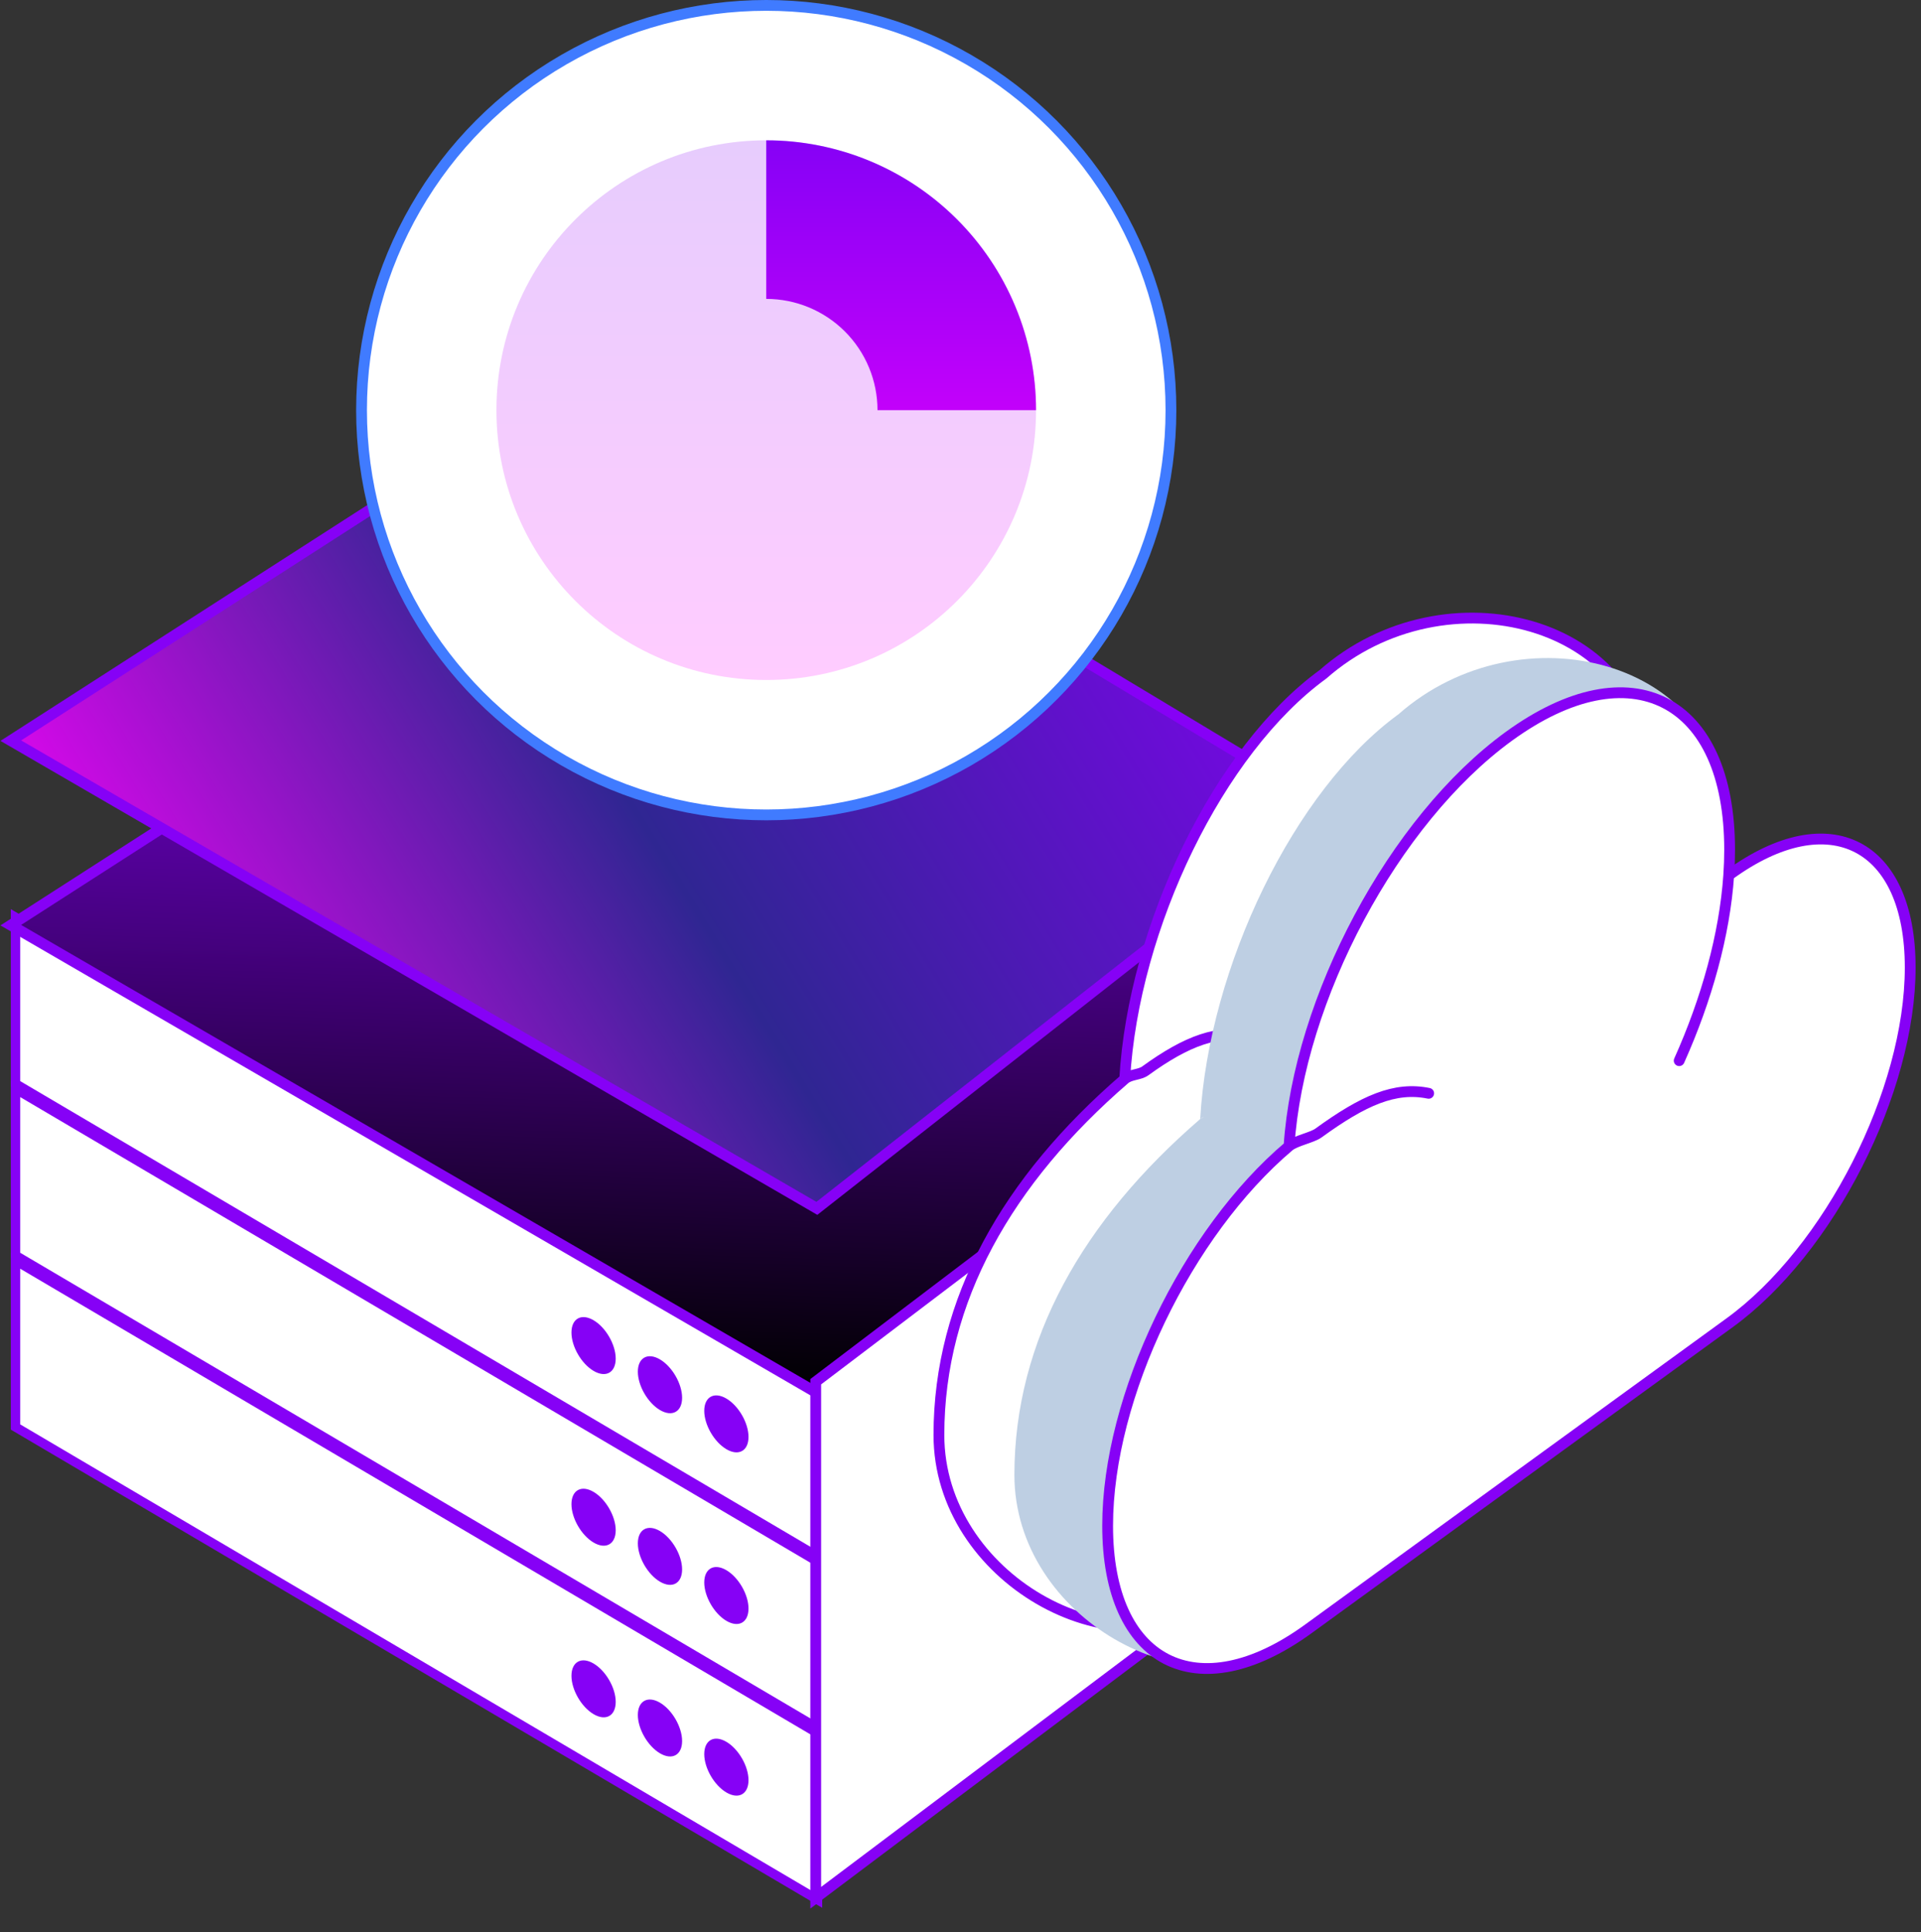
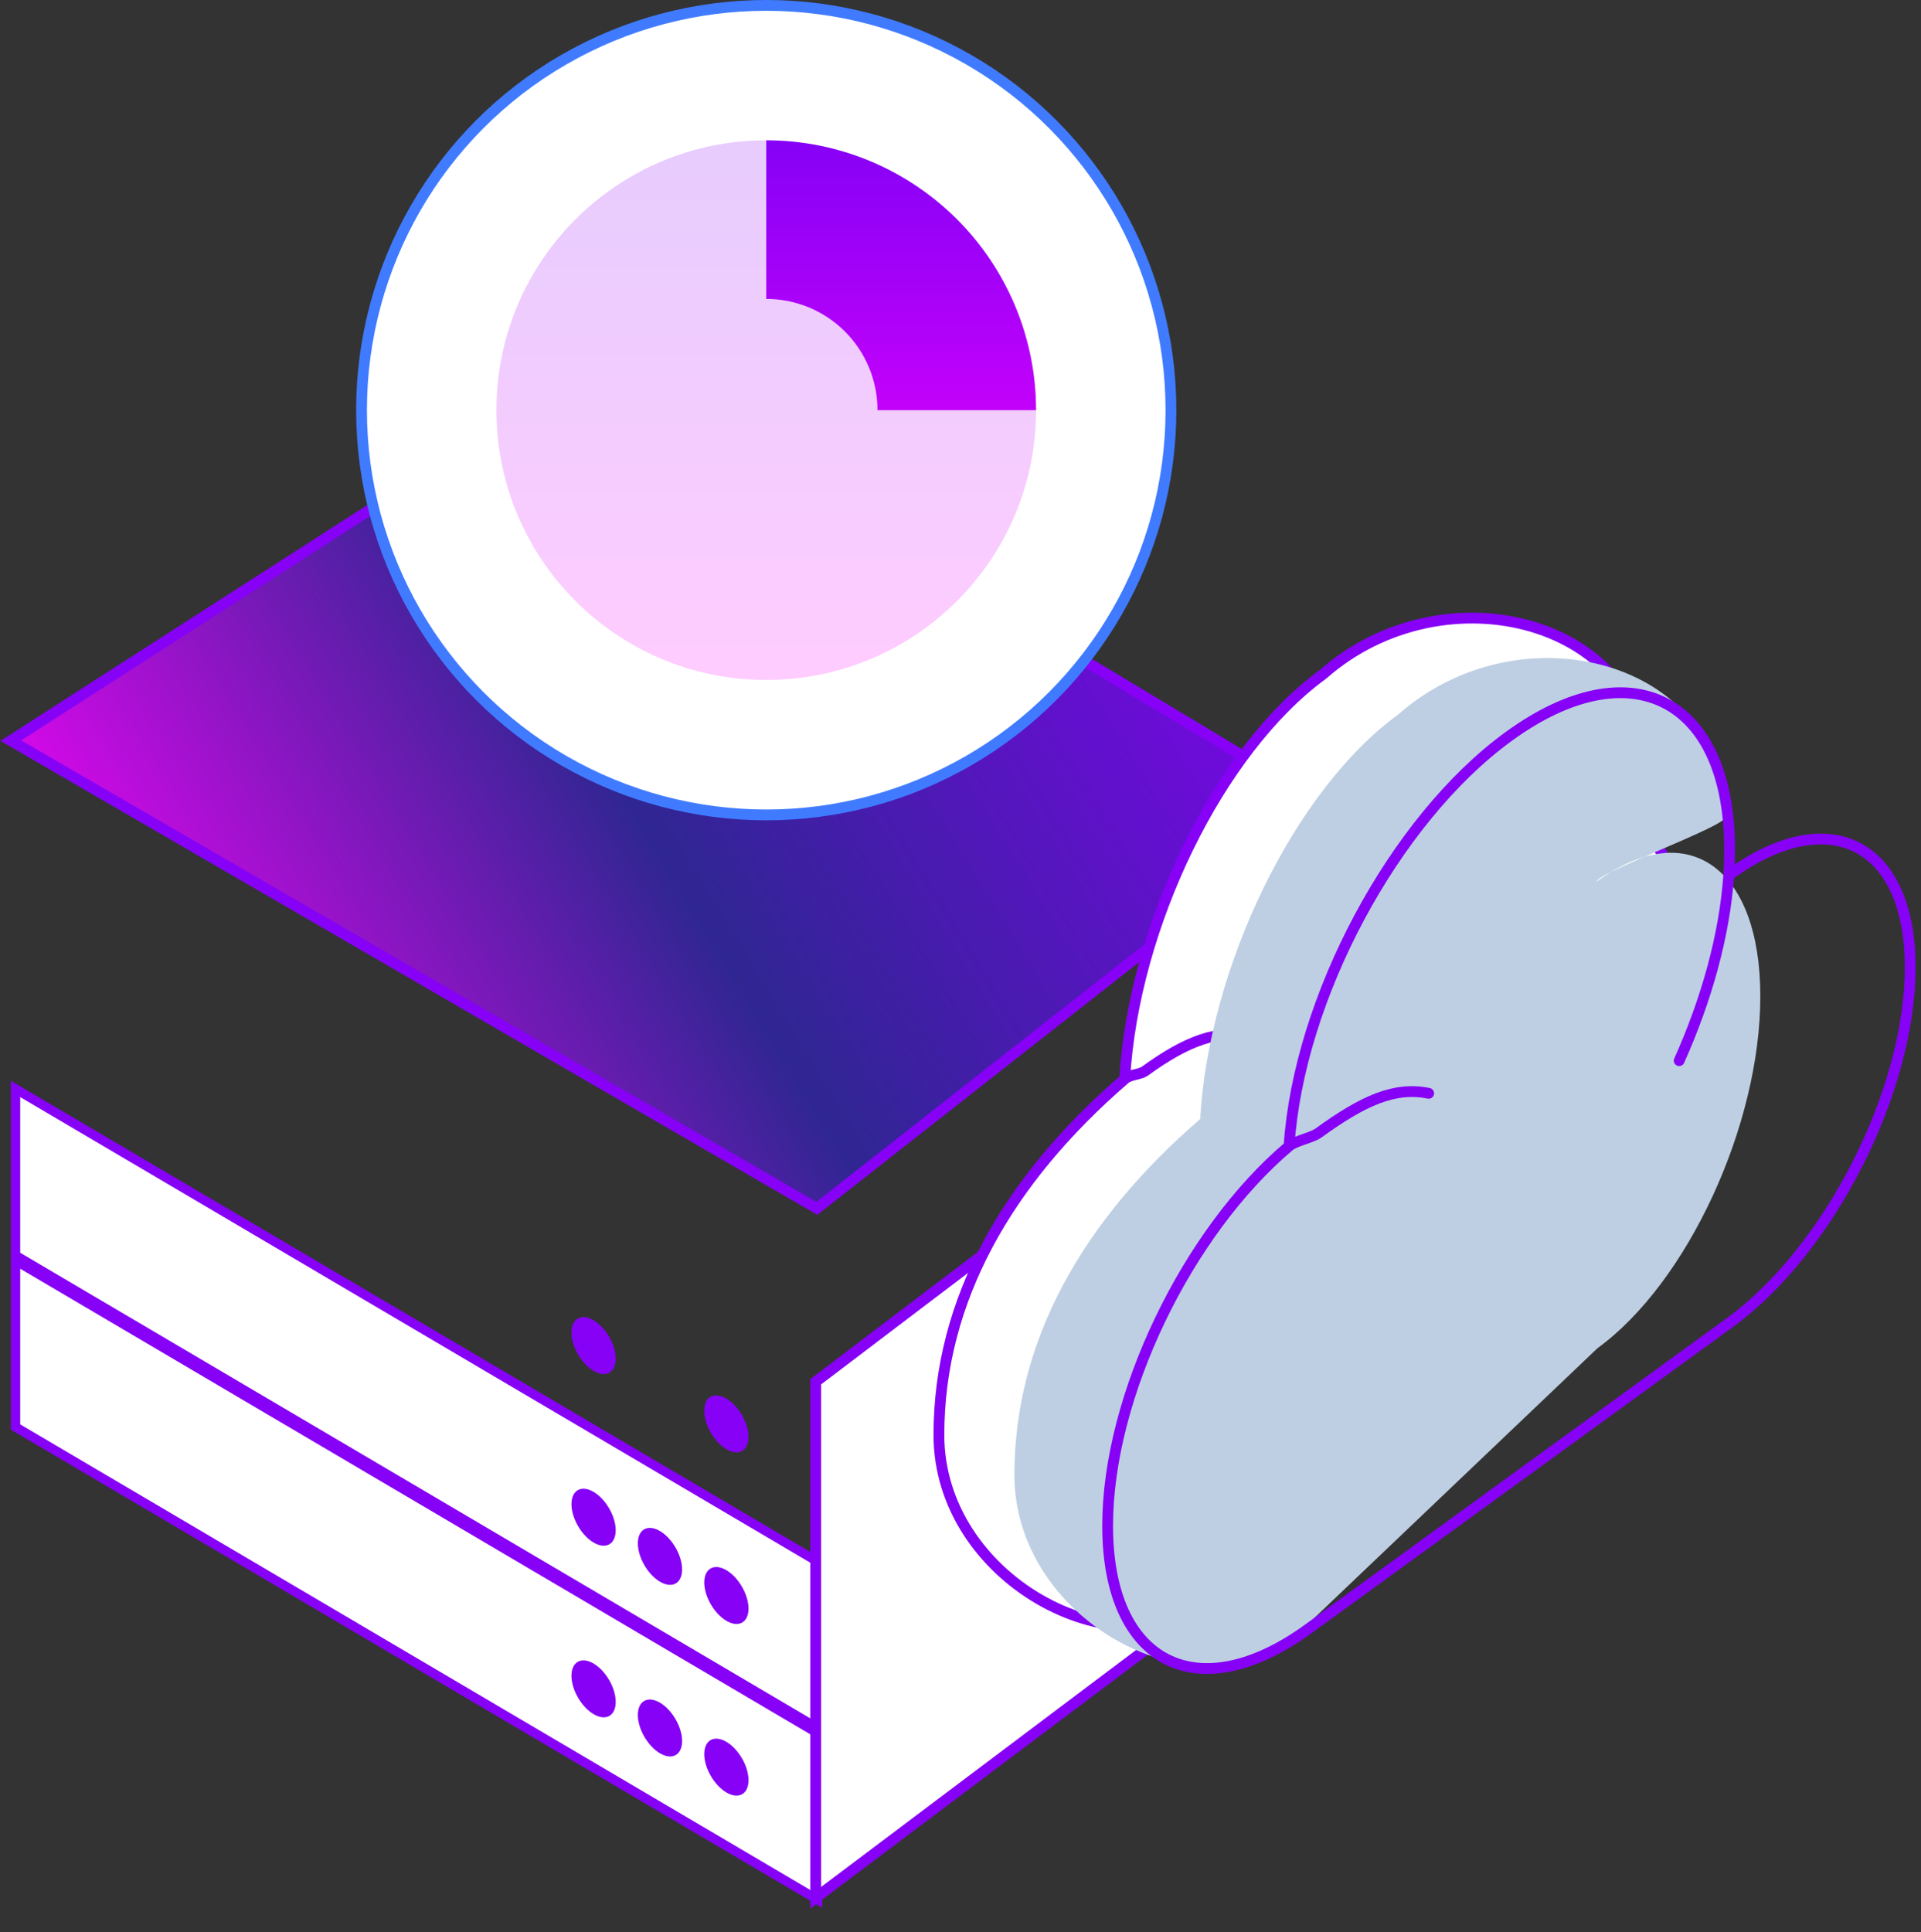
<svg xmlns="http://www.w3.org/2000/svg" width="178" height="179" viewBox="0 0 178 179" fill="none">
  <rect x="0" y="0" width="178" height="179" fill="#333333" stroke="none" />
  <rect x="0.437" y="0.758" width="85.024" height="15.423" transform="matrix(0.874 0.515 0 1 1.055 115.804)" fill="white" stroke="#8601F6" />
  <circle cx="2.346" cy="2.346" r="2.346" transform="matrix(0.874 0.515 0 1 52.951 152.915)" fill="#8601F6" />
  <circle cx="2.346" cy="2.346" r="2.346" transform="matrix(0.874 0.515 0 1 59.103 156.542)" fill="#8601F6" />
  <circle cx="2.346" cy="2.346" r="2.346" transform="matrix(0.874 0.515 0 1 65.256 160.169)" fill="#8601F6" />
  <rect x="0.437" y="0.758" width="85.024" height="15.423" transform="matrix(0.874 0.515 0 1 1.055 99.903)" fill="white" stroke="#8601F6" />
  <circle cx="2.346" cy="2.346" r="2.346" transform="matrix(0.874 0.515 0 1 52.951 137.014)" fill="#8601F6" />
  <circle cx="2.346" cy="2.346" r="2.346" transform="matrix(0.874 0.515 0 1 59.103 140.641)" fill="#8601F6" />
  <circle cx="2.346" cy="2.346" r="2.346" transform="matrix(0.874 0.515 0 1 65.256 144.268)" fill="#8601F6" />
-   <rect x="0.437" y="0.758" width="85.024" height="15.423" transform="matrix(0.874 0.515 0 1 1.055 84.001)" fill="white" stroke="#8601F6" />
  <circle cx="2.346" cy="2.346" r="2.346" transform="matrix(0.874 0.515 0 1 52.951 121.112)" fill="#8601F6" />
-   <circle cx="2.346" cy="2.346" r="2.346" transform="matrix(0.874 0.515 0 1 59.103 124.739)" fill="#8601F6" />
  <circle cx="2.346" cy="2.346" r="2.346" transform="matrix(0.874 0.515 0 1 65.256 128.366)" fill="#8601F6" />
-   <path d="M55.032 50.982L1 85.715L75.691 129.048L123.049 91.871L55.032 50.982Z" fill="url(#paint0_linear_620_4072)" stroke="#8601F6" />
  <path d="M55.032 33.887L1 68.62L75.691 111.953L123.049 74.777L55.032 33.887Z" fill="url(#paint1_linear_620_4072)" stroke="#8601F6" />
  <path d="M75.585 128.015V175.824L123.049 140.121V91.995L75.585 128.015Z" fill="white" stroke="#8601F6" />
  <path d="M140.954 77.983C140.978 77.965 141.004 77.946 141.029 77.928C149.362 71.874 156.117 76.653 156.117 88.605C156.117 100.555 149.362 115.152 141.029 121.206L112.508 148.373C103.248 155.1 87 146.223 87 132.945C87 120.443 93.377 109.328 104.214 99.976M140.954 77.983C141.003 77.155 152.826 72.866 152.826 72.056C152.826 57.449 133.901 52.514 122.587 62.474C112.941 69.483 105.025 85.855 104.214 99.976M140.954 77.983C140.611 83.687 139.113 89.753 136.813 95.417ZM104.214 99.976C104.743 99.519 105.588 99.603 106.131 99.209C109.906 96.466 113.08 95.214 115.883 96.198" fill="white" />
  <path d="M140.954 77.983C140.978 77.965 141.004 77.946 141.029 77.928C149.362 71.874 156.117 76.653 156.117 88.605C156.117 100.555 149.362 115.152 141.029 121.206L112.508 148.373C103.248 155.1 87 146.223 87 132.945C87 120.443 93.377 109.328 104.214 99.976M140.954 77.983C141.003 77.155 152.826 72.866 152.826 72.056C152.826 57.449 133.901 52.514 122.587 62.474C112.941 69.483 105.025 85.855 104.214 99.976M140.954 77.983C140.611 83.687 139.113 89.753 136.813 95.417M104.214 99.976C104.743 99.519 105.588 99.603 106.131 99.209C109.906 96.466 113.08 95.214 115.883 96.198" stroke="#8601F6" stroke-linecap="round" stroke-linejoin="round" />
  <path d="M147.947 81.686C147.972 81.668 147.997 81.649 148.022 81.631C156.356 75.577 163.111 80.357 163.111 92.308C163.111 104.259 156.356 118.855 148.022 124.909L119.501 152.076C110.242 158.803 93.994 149.926 93.994 136.648C93.994 124.147 100.371 113.032 111.208 103.679M147.947 81.686C147.997 80.858 159.82 76.569 159.82 75.759C159.82 61.152 140.895 56.217 129.581 66.178C119.935 73.186 112.019 89.558 111.208 103.679M147.947 81.686C147.604 87.39 146.106 93.456 143.807 99.12ZM111.208 103.679C111.737 103.222 112.582 103.306 113.124 102.912C116.899 100.169 120.074 98.917 122.876 99.901" fill="#BECFE3" />
-   <path d="M160.184 81.096C160.211 81.075 160.239 81.055 160.267 81.034C169.508 74.32 177 78.171 177 89.636C177 101.1 169.508 115.837 160.267 122.551L121.225 150.917C110.957 158.377 102.633 154.098 102.633 141.36C102.633 129.368 110.01 114.153 119.442 106.188M160.184 81.096C160.239 80.296 160.267 79.506 160.267 78.728C160.267 64.716 151.111 60.009 139.816 68.215C129.12 75.987 120.341 92.553 119.442 106.188M160.184 81.096C159.804 86.605 158.143 92.586 155.593 98.27ZM119.442 106.188C120.029 105.692 121.574 105.406 122.175 104.969C126.362 101.928 129.274 100.656 132.382 101.295" fill="white" />
  <path d="M160.184 81.096C160.211 81.075 160.239 81.055 160.267 81.034C169.508 74.32 177 78.171 177 89.636C177 101.1 169.508 115.837 160.267 122.551L121.225 150.917C110.957 158.377 102.633 154.098 102.633 141.36C102.633 129.368 110.01 114.153 119.442 106.188M160.184 81.096C160.239 80.296 160.267 79.506 160.267 78.728C160.267 64.716 151.111 60.009 139.816 68.215C129.12 75.987 120.341 92.553 119.442 106.188M160.184 81.096C159.804 86.605 158.143 92.586 155.593 98.27M119.442 106.188C120.029 105.692 121.574 105.406 122.175 104.969C126.362 101.928 129.274 100.656 132.382 101.295" stroke="#8601F6" stroke-linecap="round" stroke-linejoin="round" />
  <circle cx="71" cy="38" r="37.5" fill="white" stroke="#407BFF" />
  <circle opacity="0.2" cx="71" cy="38" r="25" transform="rotate(180 71 38)" fill="url(#paint2_linear_620_4072)" />
  <path d="M71 13C74.283 13 77.534 13.647 80.567 14.903C83.6 16.159 86.356 18.001 88.678 20.322C90.999 22.644 92.841 25.4 94.097 28.433C95.353 31.466 96 34.717 96 38H81.308C81.308 36.646 81.041 35.306 80.523 34.055C80.005 32.805 79.246 31.669 78.289 30.711C77.332 29.754 76.195 28.995 74.945 28.477C73.694 27.959 72.354 27.692 71 27.692L71 13Z" fill="url(#paint3_linear_620_4072)" />
  <defs>
    <linearGradient id="paint0_linear_620_4072" x1="62.024" y1="51.226" x2="59.327" y2="128.476" gradientUnits="userSpaceOnUse">
      <stop stop-color="#8601F6" />
      <stop offset="1" />
    </linearGradient>
    <linearGradient id="paint1_linear_620_4072" x1="123.049" y1="49.484" x2="15.669" y2="115.07" gradientUnits="userSpaceOnUse">
      <stop stop-color="#8601F6" />
      <stop offset="0.542" stop-color="#2F2692" />
      <stop offset="1" stop-color="#FF01FF" />
    </linearGradient>
    <linearGradient id="paint2_linear_620_4072" x1="71" y1="13" x2="71" y2="63" gradientUnits="userSpaceOnUse">
      <stop stop-color="#FF01FF" />
      <stop offset="1" stop-color="#8601F6" />
    </linearGradient>
    <linearGradient id="paint3_linear_620_4072" x1="71" y1="63" x2="71" y2="13" gradientUnits="userSpaceOnUse">
      <stop stop-color="#FF01FF" />
      <stop offset="1" stop-color="#8601F6" />
    </linearGradient>
  </defs>
</svg>